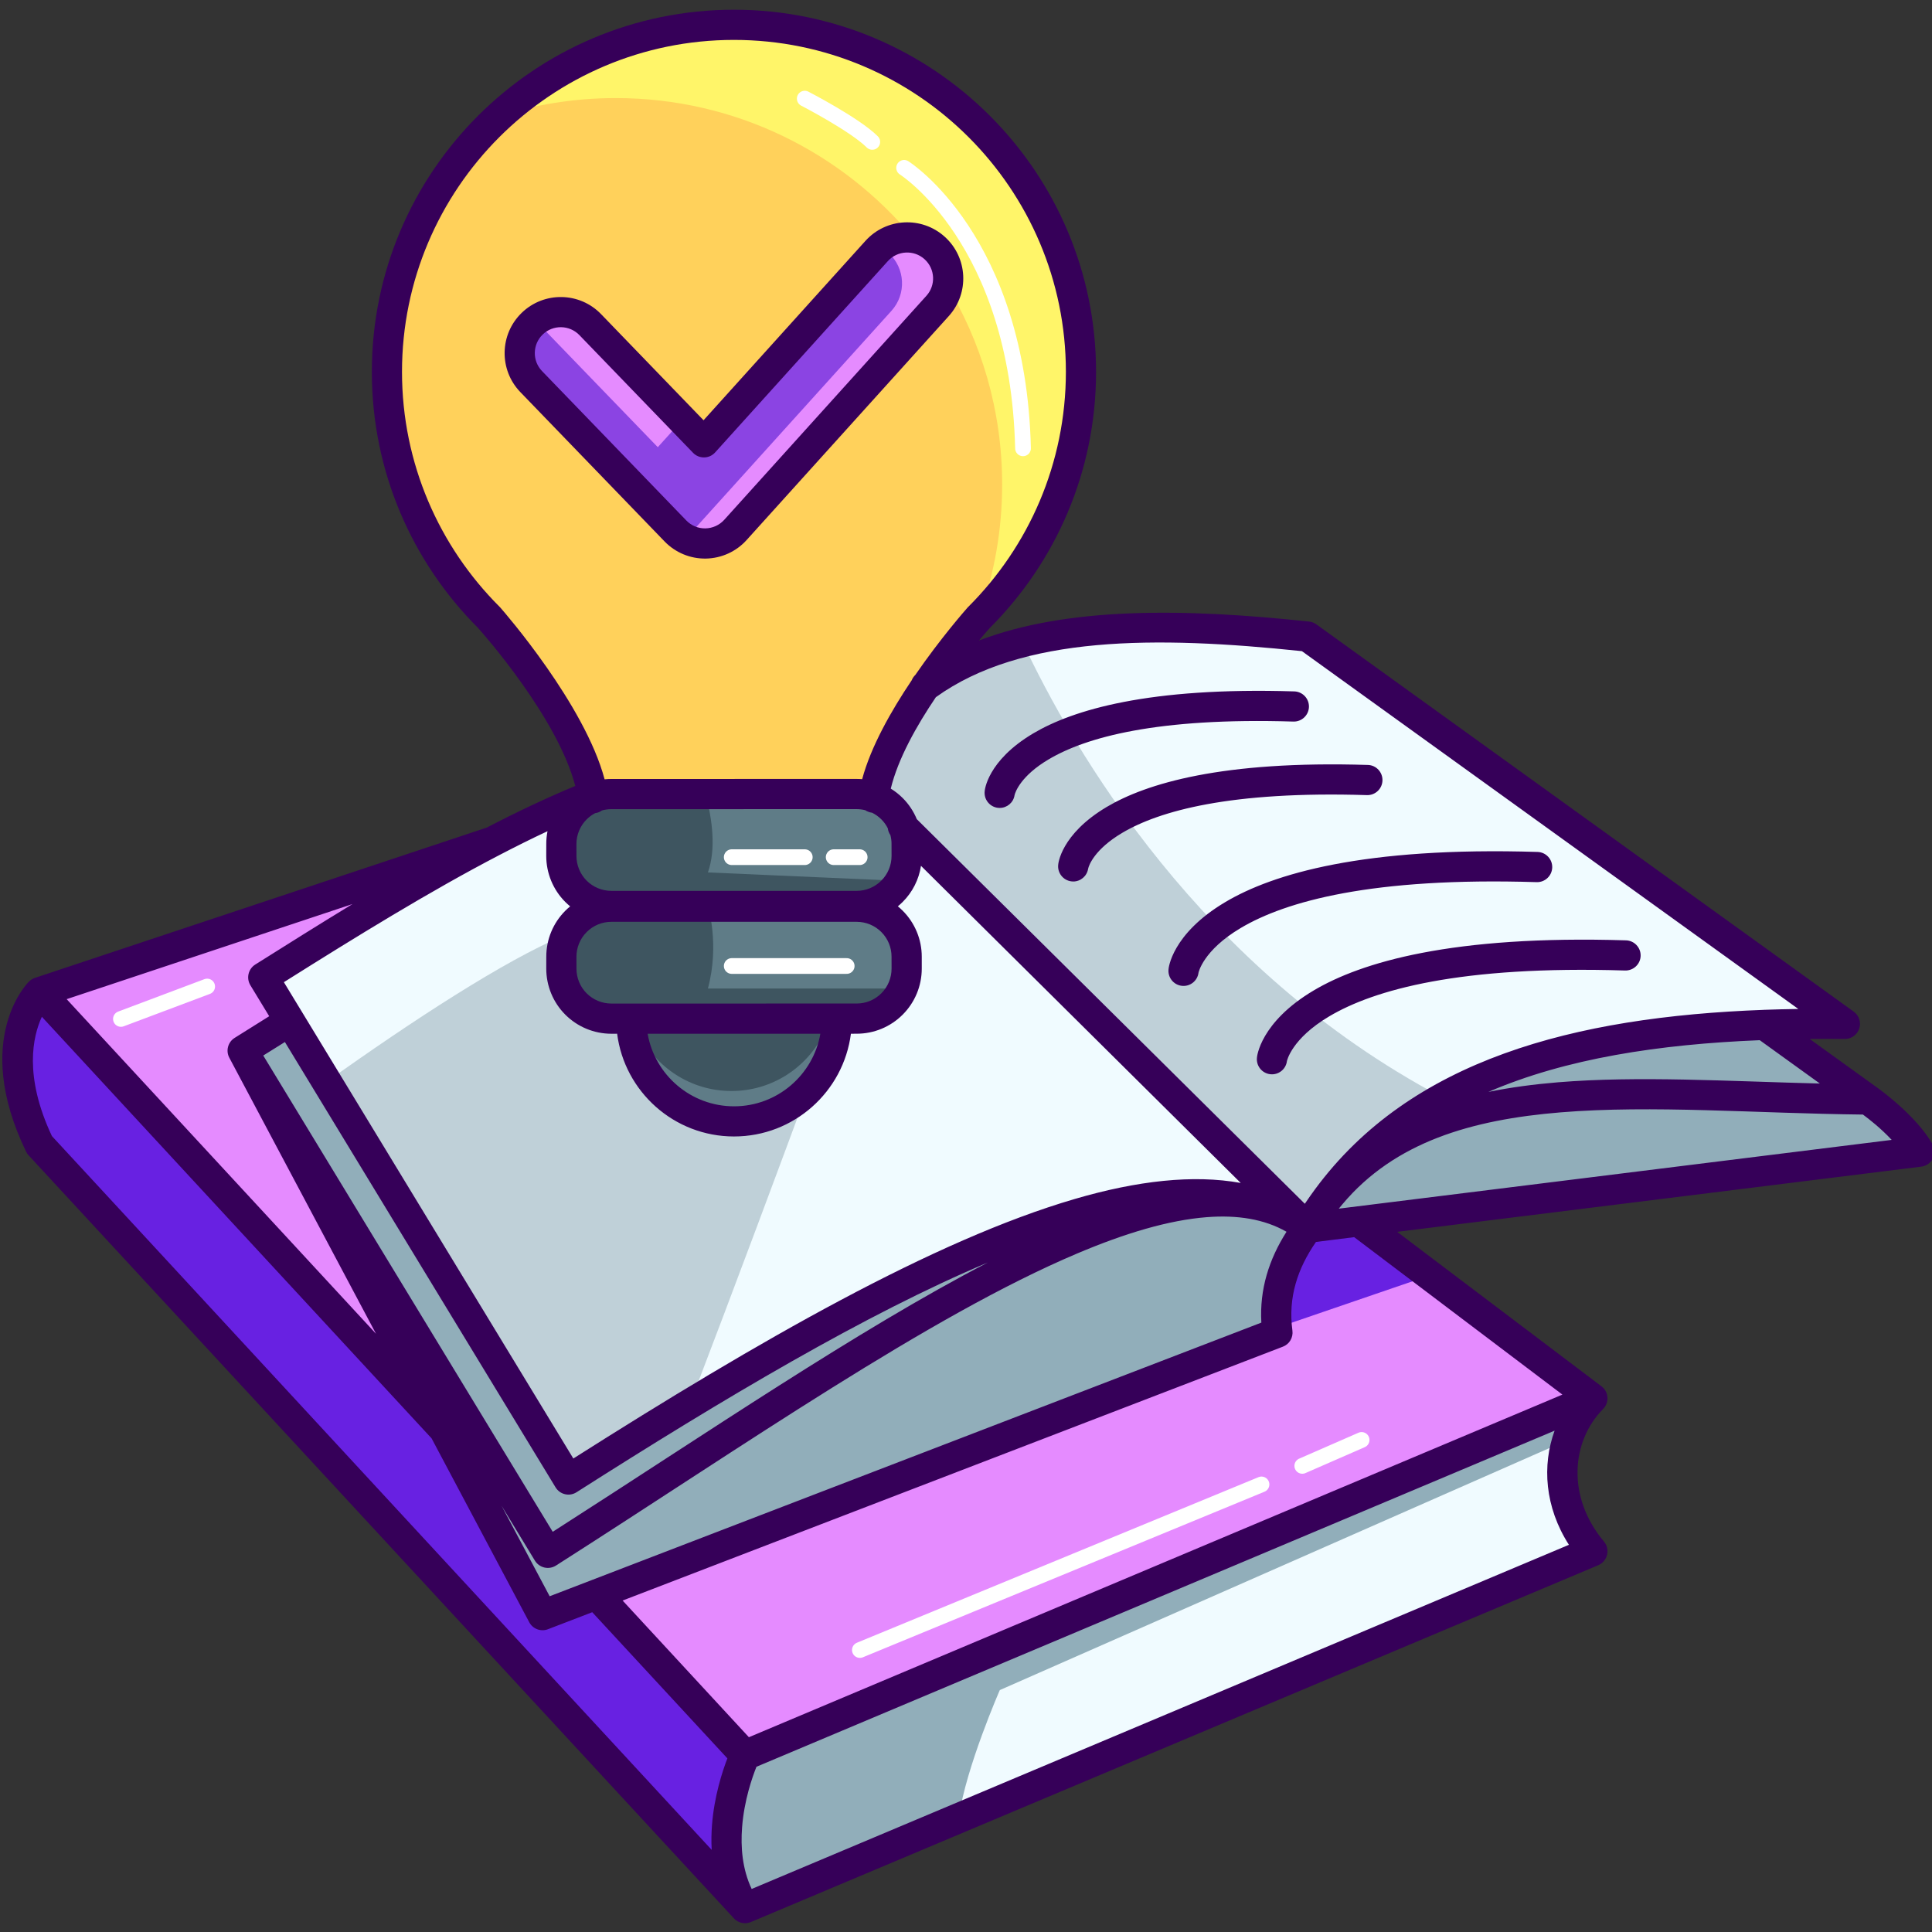
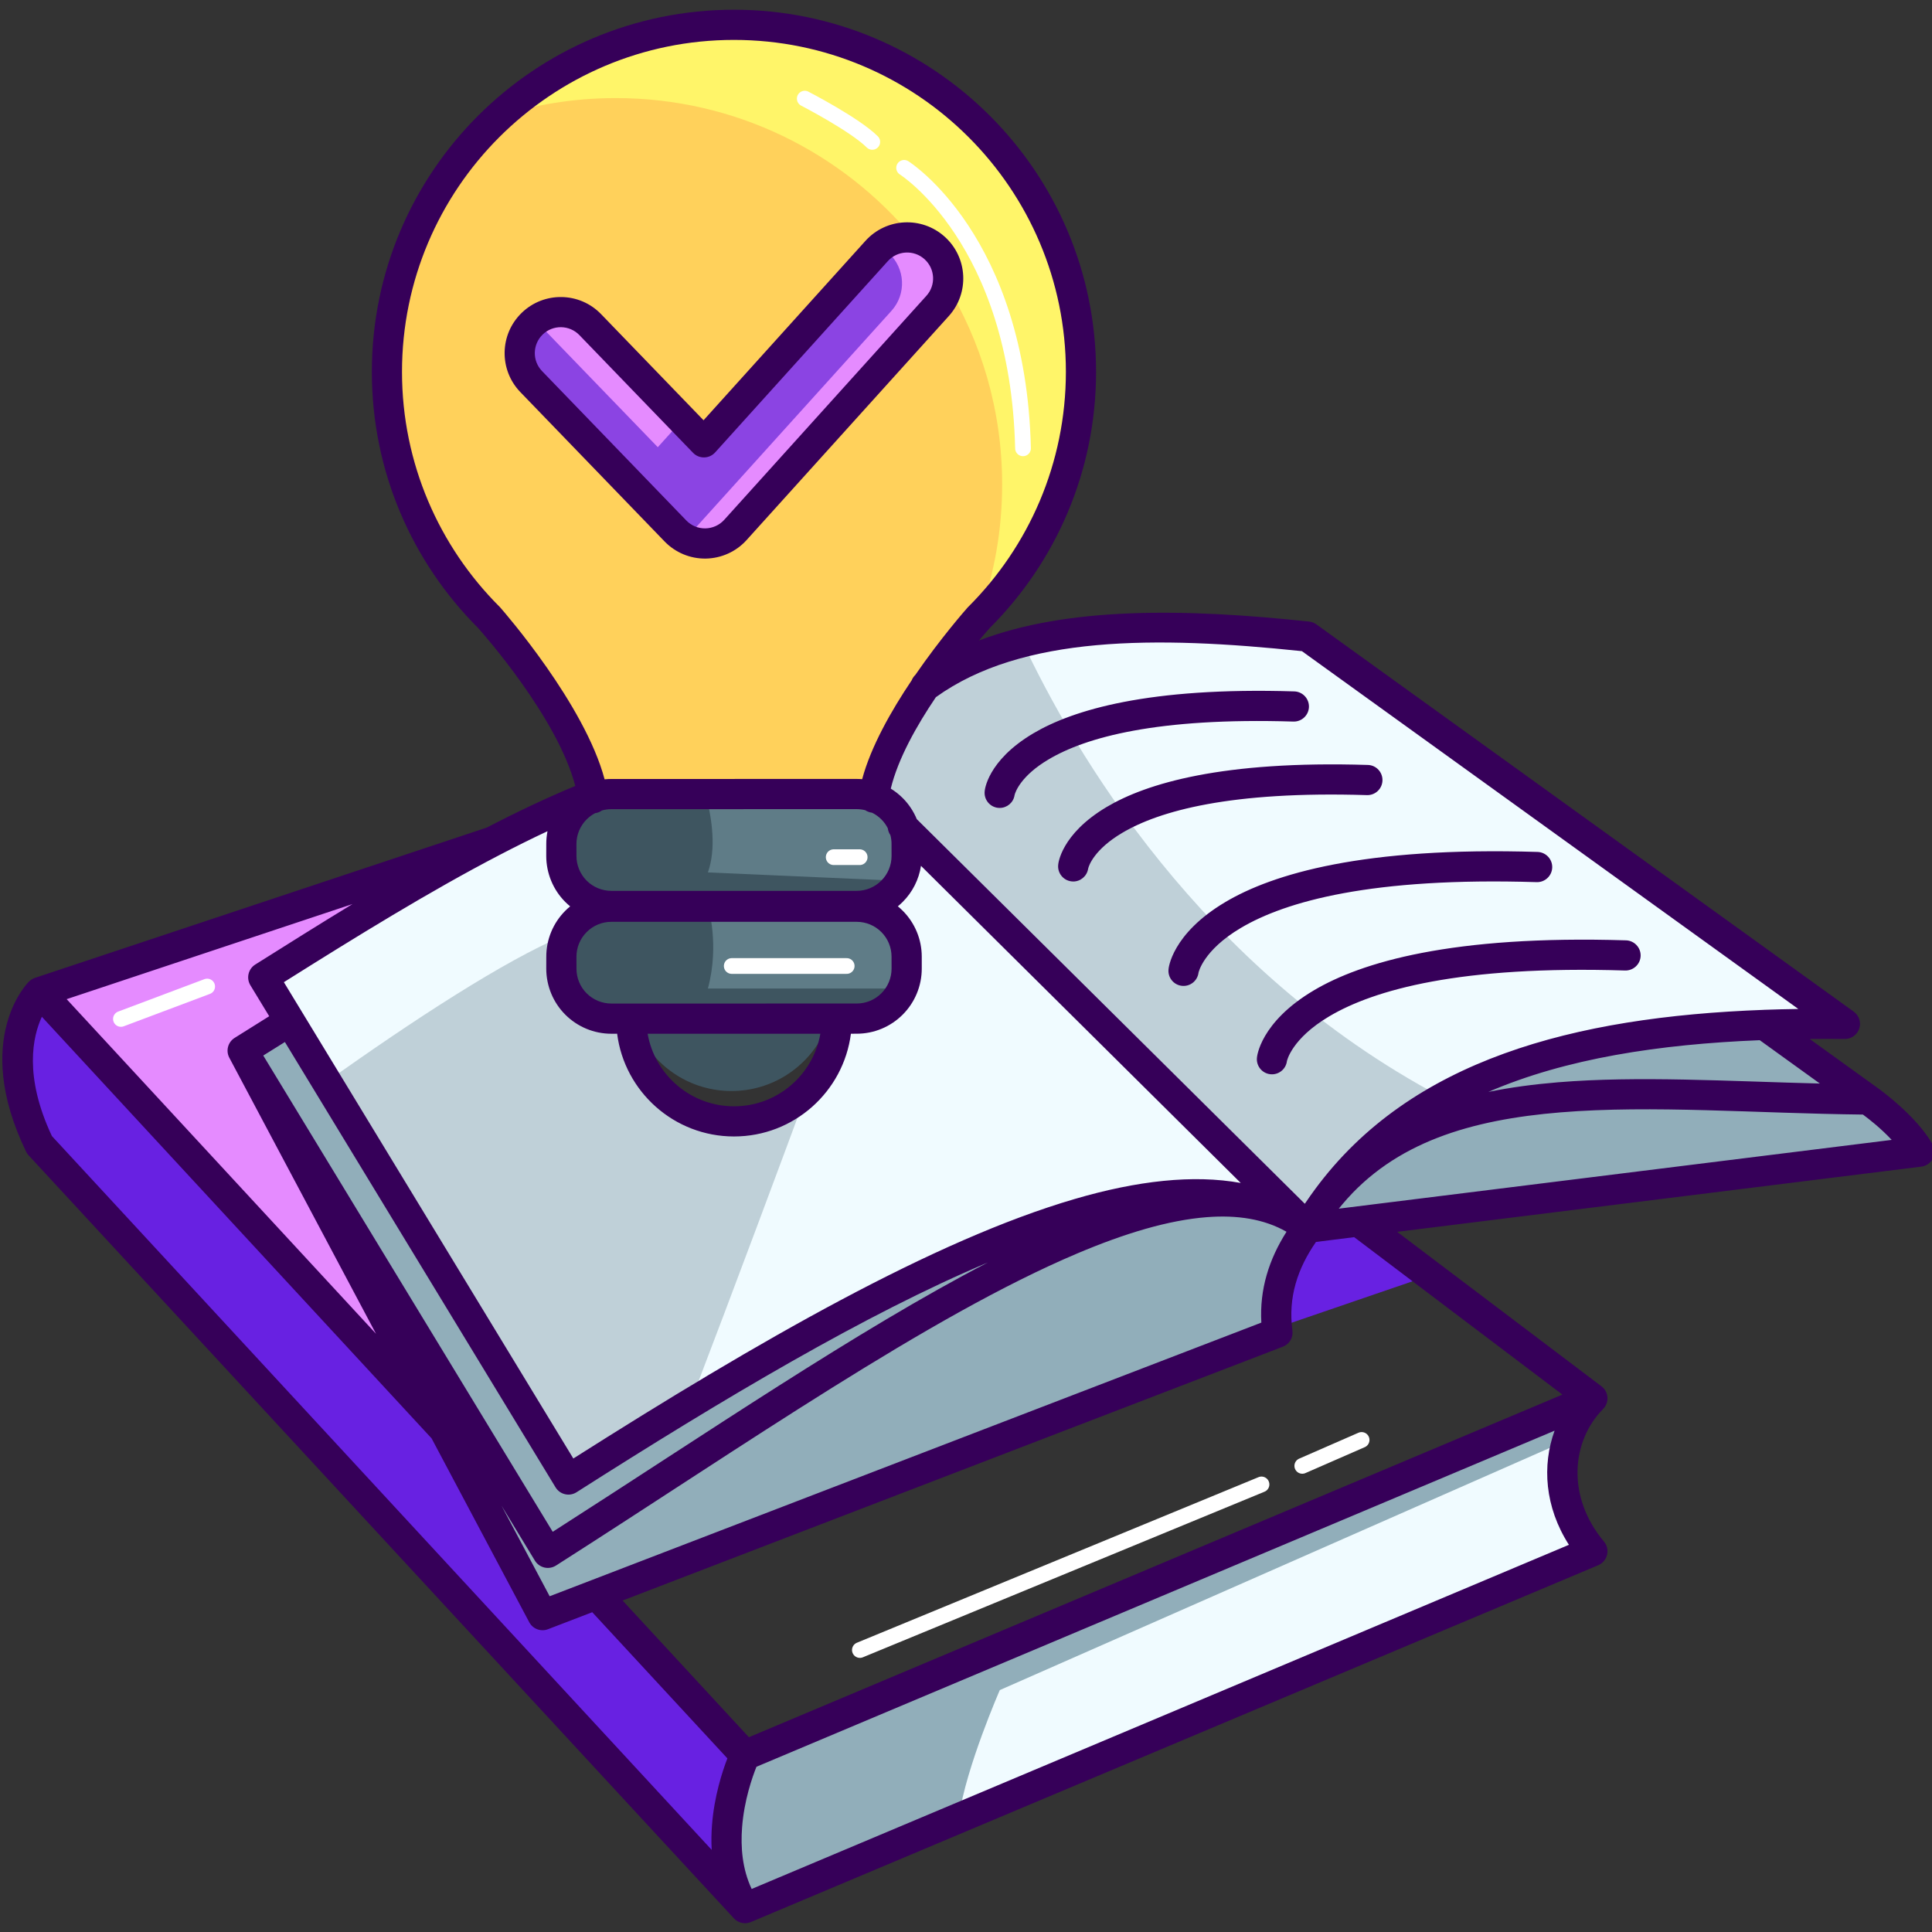
<svg xmlns="http://www.w3.org/2000/svg" clip-rule="evenodd" fill-rule="evenodd" height="512.0" preserveAspectRatio="xMidYMid meet" stroke-linecap="round" stroke-linejoin="round" stroke-miterlimit="1.5" version="1.0" viewBox="0.0 0.5 512.0 512.0" width="512.0" zoomAndPan="magnify">
  <rect x="0.0" y="0.5" width="512.0" height="512.0" fill="#333333" stroke="none" />
  <g>
    <g transform="translate(0 .5)">
      <path d="M0 0H512V512H0z" fill="none" />
      <clipPath id="a">
        <path d="M0 0H512V512H0z" />
      </clipPath>
      <g clip-path="url(#a)">
        <g>
          <path d="M4017.85,3826.76C4018.75,3825.24 4019.69,3823.77 4020.65,3822.33C4019.67,3823.73 4018.72,3825.19 4017.81,3826.72L4017.85,3826.76Z" fill="#a9aead" transform="translate(-3672 -3501.5)" />
        </g>
        <g>
          <path d="M3748.15,3771.98L3821.96,3893.46C3905.35,3840.3 3981.61,3799.23 4017.55,3826.53C3981.58,3799.34 3899.89,3859.73 3816.49,3912.89L3735.63,3779.8C3739.72,3777.22 3743.9,3774.6 3748.15,3771.98Z" fill="#91aeba" transform="translate(-3672 -3501.5)" />
        </g>
        <g>
-           <path d="M4031.31,3825.09L4093.33,3871.98L3868.74,3966.53L3829.36,3923.92L4009.86,3854.55C4008.45,3844.06 4011.72,3834.98 4017.85,3826.76L4031.31,3825.09Z" fill="#e58bff" transform="translate(-3672 -3501.5)" />
-         </g>
+           </g>
        <g>
          <path d="M4050.53,3839.62L4009.75,3853.59C4008.65,3843.51 4011.91,3834.73 4017.85,3826.76L4031.31,3825.09L4050.53,3839.62Z" fill="#6821e2" transform="translate(-3672 -3501.5)" />
        </g>
        <g>
          <path d="M3681.84,3764.31C3681.84,3764.31 3668.7,3777.66 3681.84,3804.83L3868.74,4007.06C3857.71,3989.89 3868.74,3966.53 3868.74,3966.53L3829.36,3923.92L3815.1,3929.41L3788.97,3880.22L3681.84,3764.31Z" fill="#6821e2" transform="translate(-3672 -3501.5)" />
        </g>
        <g>
          <path d="M4166.32,3792.78C4166.32,3792.78 4175.73,3799.22 4180,3806.61L4031.31,3825.09L4017.85,3826.76C4018.75,3825.24 4019.69,3823.77 4020.65,3822.33C4021.48,3821.16 4022.33,3820.04 4023.2,3818.95C4023.47,3818.62 4023.74,3818.3 4024.01,3817.97C4053.11,3783.33 4108.97,3792.29 4166.32,3792.78Z" fill="#91aeba" transform="translate(-3672 -3501.5)" />
        </g>
        <g>
          <path d="M4166.32,3792.78L4138.91,3773.02C4089.91,3774.83 4047.75,3785.5 4023.09,3818.87L4023.2,3818.95C4023.47,3818.62 4023.74,3818.3 4024.01,3817.97C4053.11,3783.33 4108.97,3792.29 4166.32,3792.78Z" fill="#91aeba" transform="translate(-3672 -3501.5)" />
        </g>
        <g>
          <path d="M4138.91,3773.02C4145.89,3772.76 4153.02,3772.68 4160.25,3772.74L4017.85,3670.09C3977.36,3665.76 3940.34,3665.87 3916.66,3683.15C3910.46,3692.22 3904.28,3703.23 3902.89,3712.61C3904.69,3713.26 3906.34,3714.31 3907.72,3715.69C3909.15,3717.11 3910.22,3718.83 3910.87,3720.69L3967.46,3776.8L4017.81,3826.72C4018.72,3825.19 4019.67,3823.73 4020.65,3822.33C4021.45,3821.15 4022.26,3820 4023.09,3818.87C4047.75,3785.5 4089.91,3774.83 4138.91,3773.02Z" fill="#f0fbff" transform="translate(-3672 -3501.5)" />
        </g>
        <g>
          <path d="M3942.91,3671.48C3956.51,3700.53 3990.09,3758.24 4053.9,3792.16C4041.89,3798.8 4031.48,3807.52 4023.09,3818.87C4022.26,3820 4021.45,3821.15 4020.65,3822.33C4019.67,3823.73 4018.72,3825.19 4017.81,3826.72L3967.46,3776.8L3910.87,3720.69C3910.22,3718.83 3909.15,3717.11 3907.72,3715.69C3906.34,3714.31 3904.69,3713.26 3902.89,3712.61C3904.28,3703.23 3910.46,3692.22 3916.66,3683.15C3924.17,3677.67 3933.03,3673.91 3942.91,3671.48Z" fill="#bfd0d8" transform="translate(-3672 -3501.5)" />
        </g>
        <g>
          <path d="M3930.8,3664.99C3930.8,3664.99 3923.72,3672.81 3916.66,3683.15C3910.46,3692.22 3904.28,3703.23 3902.89,3712.61C3901.45,3712.08 3899.92,3711.81 3898.36,3711.81L3833.34,3711.81C3831.66,3711.81 3830.01,3712.12 3828.48,3712.73C3828.45,3712.52 3828.42,3712.31 3828.39,3712.1C3825.09,3692.07 3800.89,3664.99 3800.89,3664.99C3784.21,3648.34 3773.88,3625.32 3773.88,3599.91C3773.88,3549.15 3815.09,3507.94 3865.85,3507.94C3916.61,3507.94 3957.81,3549.15 3957.81,3599.91C3957.81,3625.32 3947.49,3648.34 3930.8,3664.99ZM3812.12,3602.51C3807.95,3598.19 3808.07,3591.3 3812.39,3587.13C3816.71,3582.96 3823.6,3583.08 3827.77,3587.4L3857.89,3618.59L3903.68,3567.88C3907.7,3563.43 3914.58,3563.07 3919.04,3567.1C3923.49,3571.12 3923.84,3578 3919.82,3582.45L3866.23,3641.81C3864.21,3644.05 3861.35,3645.35 3858.34,3645.4C3855.33,3645.45 3852.43,3644.25 3850.34,3642.08L3812.12,3602.51Z" fill="#fff569" transform="translate(-3672 -3501.5)" />
        </g>
        <g>
          <path d="M3896.59,3711.81L3833.34,3711.81C3831.66,3711.81 3830.01,3712.12 3828.48,3712.73C3828.45,3712.52 3828.42,3712.31 3828.39,3712.1C3825.09,3692.07 3800.89,3664.99 3800.89,3664.99C3784.21,3648.34 3773.88,3625.32 3773.88,3599.91C3773.88,3573.34 3785.17,3549.38 3803.22,3532.59C3813.28,3529.28 3824.03,3527.49 3835.19,3527.49C3866.87,3527.49 3895.2,3541.9 3913.99,3564.53C3910.33,3563.76 3906.37,3564.91 3903.68,3567.88L3857.89,3618.59L3827.77,3587.4C3823.6,3583.08 3816.71,3582.96 3812.39,3587.13C3808.07,3591.3 3807.95,3598.19 3812.12,3602.51L3850.34,3642.08C3852.43,3644.25 3855.33,3645.45 3858.34,3645.4C3861.35,3645.35 3864.21,3644.05 3866.23,3641.81L3919.82,3582.45C3921.39,3580.72 3922.29,3578.62 3922.55,3576.47C3932.08,3592.02 3937.58,3610.32 3937.58,3629.88C3937.58,3641.86 3935.52,3653.36 3931.74,3664.04C3931.43,3664.36 3931.12,3664.68 3930.8,3664.99C3930.8,3664.99 3923.72,3672.81 3916.66,3683.15C3912.12,3689.8 3907.58,3697.49 3904.94,3704.82C3902.28,3707.29 3899.5,3709.62 3896.59,3711.81Z" fill="#ffd15b" transform="translate(-3672 -3501.5)" />
        </g>
        <g>
          <path d="M3812.12,3602.51C3807.95,3598.19 3808.07,3591.3 3812.39,3587.13C3816.71,3582.96 3823.6,3583.08 3827.77,3587.4L3857.89,3618.59L3903.68,3567.88C3907.7,3563.43 3914.58,3563.07 3919.04,3567.1C3923.49,3571.12 3923.84,3578 3919.82,3582.45L3866.23,3641.81C3864.21,3644.05 3861.35,3645.35 3858.34,3645.4C3855.33,3645.45 3852.43,3644.25 3850.34,3642.08L3812.12,3602.51Z" fill="#e58bff" transform="translate(-3672 -3501.5)" />
        </g>
        <g>
          <path d="M3853.49,3644.35C3852.32,3643.79 3851.25,3643.03 3850.34,3642.08L3812.12,3602.51C3807.95,3598.19 3808.07,3591.3 3812.39,3587.13C3812.6,3586.93 3812.82,3586.73 3813.04,3586.55C3814.19,3587.1 3815.26,3587.85 3816.19,3588.82L3846.32,3620.01L3852.57,3613.09L3857.89,3618.59L3903.68,3567.88C3904.05,3567.47 3904.44,3567.1 3904.85,3566.76C3905.78,3567.21 3906.66,3567.79 3907.46,3568.51C3911.92,3572.54 3912.27,3579.42 3908.25,3583.87L3854.65,3643.23C3854.29,3643.63 3853.9,3644.01 3853.49,3644.35Z" fill="#8b44e3" transform="translate(-3672 -3501.5)" />
        </g>
        <g>
          <path d="M3681.84,3764.31L3801.89,3724.38C3782.18,3734.63 3761.67,3747.39 3741.09,3760.37L3748.15,3771.98C3743.9,3774.6 3739.72,3777.22 3735.63,3779.8L3788.97,3880.22L3681.84,3764.31Z" fill="#e58bff" transform="translate(-3672 -3501.5)" />
        </g>
        <g>
          <path d="M4020.65,3822.33C4021.48,3821.16 4022.33,3820.04 4023.2,3818.95L4023.09,3818.87C4022.26,3820 4021.45,3821.15 4020.65,3822.33Z" fill="#a9aead" transform="translate(-3672 -3501.5)" />
        </g>
        <g>
          <path d="M4093.33,3912.51L3868.74,4007.06C3857.71,3989.89 3868.74,3966.53 3868.74,3966.53L4093.33,3871.98C4083.66,3881.72 4081.79,3898.77 4093.33,3912.51Z" fill="#91aeba" transform="translate(-3672 -3501.5)" />
        </g>
        <g>
          <path d="M4086.53,3883.53C4085.3,3889.12 4084.72,3901.02 4093.33,3912.51L3926.15,3982.89C3928.01,3969.84 3936.96,3949.39 3936.96,3949.39L4086.53,3883.53Z" fill="#f0fbff" transform="translate(-3672 -3501.5)" />
        </g>
        <g>
          <g>
            <path d="M3902.89,3712.61C3904.69,3713.26 3906.34,3714.31 3907.72,3715.69C3909.15,3717.11 3910.22,3718.83 3910.87,3720.69C3911.35,3722.08 3911.6,3723.55 3911.6,3725.05L3911.6,3728.22C3911.6,3731.73 3910.21,3735.1 3907.72,3737.58C3905.24,3740.07 3901.87,3741.46 3898.36,3741.46L3833.34,3741.46C3829.83,3741.46 3826.45,3740.07 3823.97,3737.58C3821.49,3735.1 3820.09,3731.73 3820.09,3728.22L3820.09,3725.05C3820.09,3721.54 3821.49,3718.17 3823.97,3715.69C3825.27,3714.39 3826.81,3713.39 3828.48,3712.73C3830.01,3712.12 3831.66,3711.81 3833.34,3711.81L3898.36,3711.81C3899.92,3711.81 3901.45,3712.08 3902.89,3712.61Z" fill="#3e5560" transform="translate(-3672 -3501.5)" />
          </g>
          <g>
            <path d="M3898.36,3771.32L3833.34,3771.32C3829.83,3771.32 3826.45,3769.93 3823.97,3767.45C3821.49,3764.96 3820.09,3761.59 3820.09,3758.08L3820.09,3754.92C3820.09,3751.4 3821.49,3748.03 3823.97,3745.55C3826.45,3743.07 3829.83,3741.67 3833.34,3741.67L3898.36,3741.67C3901.87,3741.67 3905.24,3743.07 3907.72,3745.55C3910.21,3748.03 3911.6,3751.4 3911.6,3754.92L3911.6,3758.08C3911.6,3761.59 3910.21,3764.96 3907.72,3767.45C3905.24,3769.93 3901.87,3771.32 3898.36,3771.32Z" fill="#3e5560" transform="translate(-3672 -3501.5)" />
          </g>
        </g>
        <g>
          <path d="M187.603,240.169L226.357,240.169C229.87,240.169 233.239,241.565 235.723,244.049C238.208,246.533 239.603,249.902 239.603,253.416L239.603,256.578C239.603,258.455 239.205,260.291 238.455,261.973L187.603,261.973C190.776,250.145 187.603,240.169 187.603,240.169ZM186.943,210.306L226.357,210.306C227.918,210.306 229.452,210.582 230.892,211.106C232.691,211.762 234.344,212.806 235.723,214.186C237.148,215.61 238.215,217.326 238.865,219.193C239.349,220.582 239.603,222.054 239.603,223.553L239.603,226.715C239.603,229.086 238.968,231.392 237.79,233.404L187.603,231.201C189.789,225.007 188.802,217.217 186.943,210.306Z" fill="#5f7c87" />
        </g>
        <g>
-           <path d="M3967.46,3776.8L3910.87,3720.69L3967.31,3776.68L3967.46,3776.8Z" fill="#a9aead" transform="translate(-3672 -3501.5)" />
-         </g>
+           </g>
        <g>
          <path d="M4017.81,3826.72L3967.46,3776.8L3967.31,3776.68L4017.55,3826.53C4017.63,3826.59 4017.72,3826.66 4017.8,3826.72L4017.81,3826.72Z" fill="#a9aead" transform="translate(-3672 -3501.5)" />
        </g>
        <g>
          <path d="M4017.8,3826.72C4017.82,3826.74 4017.83,3826.75 4017.85,3826.76L4017.81,3826.72L4017.8,3826.72Z" fill="#a9aead" transform="translate(-3672 -3501.5)" />
        </g>
        <g>
          <path d="M3828.39,3712.1C3819.77,3715.52 3810.91,3719.69 3801.89,3724.38C3782.18,3734.63 3761.67,3747.39 3741.09,3760.37L3821.96,3893.46C3905.35,3840.3 3981.61,3799.23 4017.55,3826.53L3967.31,3776.68L3910.87,3720.69C3911.35,3722.08 3911.6,3723.55 3911.6,3725.05L3911.6,3728.22C3911.6,3731.73 3910.21,3735.1 3907.72,3737.58C3905.24,3740.07 3901.87,3741.46 3898.36,3741.46L3833.34,3741.46C3829.83,3741.46 3826.45,3740.07 3823.97,3737.58C3821.49,3735.1 3820.09,3731.73 3820.09,3728.22L3820.09,3725.05C3820.09,3721.54 3821.49,3718.17 3823.97,3715.69C3825.27,3714.39 3826.81,3713.39 3828.48,3712.73C3828.45,3712.52 3828.42,3712.31 3828.39,3712.1ZM3838.61,3771.32L3833.34,3771.32C3829.83,3771.32 3826.45,3769.93 3823.97,3767.45C3821.49,3764.96 3820.09,3761.59 3820.09,3758.08L3820.09,3754.92C3820.09,3751.4 3821.49,3748.03 3823.97,3745.55C3826.45,3743.07 3829.83,3741.67 3833.34,3741.67L3898.36,3741.67C3901.87,3741.67 3905.24,3743.07 3907.72,3745.55C3910.21,3748.03 3911.6,3751.4 3911.6,3754.92L3911.6,3758.08C3911.6,3761.59 3910.21,3764.96 3907.72,3767.45C3905.24,3769.93 3901.87,3771.32 3898.36,3771.32L3893.08,3771.32C3893.08,3786.36 3880.88,3798.56 3865.85,3798.56C3850.82,3798.56 3838.61,3786.36 3838.61,3771.32Z" fill="#f0fbff" transform="translate(-3672 -3501.5)" />
        </g>
        <g>
          <path d="M3758.17,3788.47C3781.49,3771.82 3805.89,3755.97 3821.23,3749.54C3820.49,3751.21 3820.09,3753.04 3820.09,3754.92L3820.09,3758.08C3820.09,3761.59 3821.49,3764.96 3823.97,3767.45C3826.45,3769.93 3829.83,3771.32 3833.34,3771.32L3838.61,3771.32C3838.61,3786.36 3850.82,3798.56 3865.85,3798.56C3874.14,3798.56 3881.58,3794.84 3886.58,3788.98C3879.33,3808.59 3867.05,3841.61 3855.11,3872.82C3844.24,3879.39 3833.16,3886.32 3821.96,3893.46L3758.17,3788.47Z" fill="#bfd0d8" transform="translate(-3672 -3501.5)" />
        </g>
        <g>
-           <path d="M3893.08,3771.32C3893.08,3786.36 3880.88,3798.56 3865.85,3798.56C3850.82,3798.56 3838.61,3786.36 3838.61,3771.32L3893.08,3771.32Z" fill="#5f7c87" transform="translate(-3672 -3501.5)" />
-         </g>
+           </g>
        <g>
          <path d="M3841.36,3771.32L3890.33,3771.32C3885.91,3780.39 3876.6,3786.63 3865.85,3786.63C3855.09,3786.63 3845.78,3780.39 3841.36,3771.32Z" fill="#3e5560" transform="translate(-3672 -3497.5)" />
        </g>
        <g>
          <path d="M4009.86,3854.55L3815.1,3929.41L3735.63,3779.8L3816.49,3912.89C3899.89,3859.73 3981.58,3799.34 4017.55,3826.53L4017.78,3826.76L4017.8,3826.72C4017.82,3826.74 4017.83,3826.75 4017.85,3826.76C4011.72,3834.98 4008.45,3844.06 4009.86,3854.55Z" fill="#91aeba" transform="translate(-3672 -3501.5)" />
        </g>
        <g>
          <path d="M4017.55,3826.53L4017.78,3826.76L4017.8,3826.72C4017.72,3826.66 4017.63,3826.59 4017.55,3826.53Z" fill="#a9aead" transform="translate(-3672 -3501.5)" />
        </g>
        <g>
          <path d="M4786.1,2792.22C4783.06,2764.52 4765.71,2760.86 4765.71,2760.86C4765.19,2760.74 4764.66,2760.74 4764.16,2760.86L4662.41,2785.63C4654.99,2786.23 4647.84,2787.07 4641.05,2788.21C4636.38,2773.42 4640.42,2749.09 4640.72,2747.37C4645.27,2727.5 4642.26,2705.9 4630.59,2687.29C4607.25,2650.04 4558.06,2638.76 4520.82,2662.1C4483.58,2685.44 4472.29,2734.62 4495.63,2771.87C4507.3,2790.49 4525.43,2802.62 4545.3,2807.18C4545.63,2807.27 4546.91,2807.64 4548.84,2808.26C4528.37,2812.31 4506.85,2826.2 4485.1,2843.3C4484.65,2843.66 4484.3,2844.12 4484.08,2844.66L4429.18,2979.6C4428.64,2980.93 4429.02,2982.47 4430.13,2983.4C4431.24,2984.32 4432.83,2984.42 4434.05,2983.64C4436.23,2982.25 4438.41,2980.88 4440.58,2979.55L4433.74,2996.36C4433.37,2997.25 4429.72,3006.16 4429.98,3013.48C4430.02,3014.59 4430.61,3015.61 4431.56,3016.19C4432.51,3016.77 4433.69,3016.84 4434.7,3016.37C4434.7,3016.37 4506.83,2982.75 4539.98,2967.3C4539.98,2967.3 4519.95,3019.95 4519.95,3019.95C4519.9,3020.09 4519.85,3020.24 4519.82,3020.38C4519.58,3021.4 4519.84,3022.45 4520.48,3023.23C4520.94,3023.8 4521.57,3024.2 4522.3,3024.37C4531.91,3026.62 4539.4,3036.39 4537.62,3049.17C4537.57,3049.5 4537.58,3049.84 4537.63,3050.16C4537.87,3051.6 4539.01,3052.72 4540.45,3052.92C4540.78,3052.96 4541.11,3052.96 4541.44,3052.91L4741.03,3020.42C4742.41,3020.2 4743.5,3019.13 4743.76,3017.76L4786.06,2793.2C4786.12,2792.88 4786.14,2792.55 4786.1,2792.22ZM4767.41,2768.92C4771.36,2771.49 4777.72,2777.82 4779.47,2792.32C4777.95,2800.4 4748.93,2954.44 4739.9,3002.4C4739.01,3000.78 4738.01,2999.25 4736.96,2997.83C4733.19,2992.72 4728.75,2989.02 4726.29,2987.18L4734.4,2944.16L4744.63,2942.16C4746.28,2941.84 4747.43,2940.34 4747.31,2938.67L4744.03,2893L4767.41,2768.92ZM4696.35,2784.2C4724.52,2777.34 4760.73,2768.53 4760.73,2768.53L4742.17,2867.02L4737.26,2798.45C4737.14,2796.72 4735.7,2795.37 4733.96,2795.37C4731,2795.36 4728,2795.36 4724.98,2795.37L4724.87,2787.39C4724.84,2785.58 4723.37,2784.12 4721.56,2784.11C4713.09,2784.09 4704.65,2784.09 4696.35,2784.2ZM4651.51,2793.4C4655.31,2792.93 4659.22,2792.55 4663.2,2792.23C4663.2,2792.23 4663.2,2792.23 4663.2,2792.23C4680.5,2790.84 4699.28,2790.71 4718.27,2790.74L4718.38,2798.73C4718.38,2798.74 4719.97,2913.31 4719.97,2913.31C4671.67,2913.03 4627.19,2914.77 4596.28,2923.5C4582.41,2927.41 4571.22,2932.8 4563.42,2939.92L4585.96,2843.48C4587.94,2845.77 4590.6,2847.39 4593.59,2848.07C4594.06,2848.18 4594.53,2848.26 4595,2848.32C4594.85,2848.77 4594.72,2849.23 4594.61,2849.7C4593.76,2853.4 4594.41,2857.28 4596.43,2860.5L4597.82,2862.72C4599.84,2865.94 4603.05,2868.22 4606.75,2869.07C4610.45,2869.92 4614.34,2869.27 4617.55,2867.25L4618.63,2866.58C4626.78,2876.5 4641.24,2879.07 4652.41,2872.07C4663.58,2865.07 4667.58,2850.93 4662.19,2839.27L4663.27,2838.6C4666.49,2836.58 4668.77,2833.37 4669.62,2829.67C4670.47,2825.97 4669.81,2822.09 4667.8,2818.87L4666.4,2816.65C4664.39,2813.43 4661.18,2811.15 4657.48,2810.3C4657.01,2810.19 4656.54,2810.11 4656.07,2810.05C4656.22,2809.6 4656.35,2809.14 4656.46,2808.67C4657.31,2804.97 4656.65,2801.09 4654.64,2797.87L4653.24,2795.65C4652.74,2794.84 4652.15,2794.09 4651.51,2793.4ZM4634.18,2746.21C4633.96,2747.6 4629.77,2774.13 4634.81,2790.4C4634.37,2790.62 4633.94,2790.86 4633.52,2791.12L4587.8,2819.77C4587.45,2819.99 4587.12,2820.22 4586.8,2820.46C4581.37,2815.41 4573.4,2811.1 4566.02,2807.82C4565.64,2807.54 4565.19,2807.34 4564.71,2807.24C4555.66,2803.33 4547.8,2801 4547.07,2800.78C4547.05,2800.78 4547.03,2800.77 4547.02,2800.77C4546.96,2800.75 4546.91,2800.74 4546.85,2800.73C4528.61,2796.56 4511.97,2785.43 4501.25,2768.34C4479.86,2734.2 4490.21,2689.12 4524.35,2667.72C4558.48,2646.33 4603.57,2656.67 4624.97,2690.81C4635.68,2707.9 4638.43,2727.74 4634.23,2745.97C4634.22,2746.03 4634.2,2746.09 4634.19,2746.15C4634.19,2746.17 4634.19,2746.19 4634.18,2746.21ZM4445.72,2968.76C4443.55,2970.02 4441.37,2971.3 4439.19,2972.63C4439.19,2972.63 4489.9,2847.98 4489.9,2847.97C4515.35,2828.03 4540.21,2812.31 4563.49,2813.79C4570.39,2816.84 4577.74,2820.84 4582.57,2825.56C4582.08,2826.55 4581.7,2827.6 4581.45,2828.7C4581.02,2830.55 4580.98,2832.45 4581.29,2834.29L4566.38,2897.98C4563.61,2909.83 4556.68,2939.43 4553.91,2951.28C4553.81,2951.24 4553.72,2951.2 4553.62,2951.16C4553.6,2951.15 4553.58,2951.14 4553.55,2951.13C4552.45,2950.64 4551.35,2950.18 4550.25,2949.75C4517.32,2936.8 4481.96,2947.88 4445.73,2968.76C4445.73,2968.76 4445.73,2968.76 4445.72,2968.76ZM4439.49,2999.85C4459.13,2987.24 4477.61,2973.43 4495.58,2964.12C4513.03,2955.08 4529.94,2950.27 4546.97,2955.77C4547.28,2955.87 4547.6,2955.97 4547.91,2956.08C4547.99,2956.11 4548.07,2956.14 4548.15,2956.16C4523.27,2967.76 4437.09,3007.93 4437.09,3007.93C4437.75,3004.49 4438.9,3001.34 4439.49,2999.85ZM4506.64,2951.88C4501.96,2953.63 4497.26,2955.78 4492.52,2958.23C4476.85,2966.35 4460.77,2977.86 4443.89,2989.04L4450.03,2973.94C4469.27,2962.94 4488.22,2954.72 4506.64,2951.88ZM4548.61,2963.27C4553.44,2961.02 4556.29,2959.7 4556.29,2959.7C4562.79,2962.48 4567.98,2966.74 4571.03,2973.46C4571.67,2974.87 4573.18,2975.65 4574.69,2975.35L4727.38,2945.53L4719.81,2985.75C4719.81,2985.75 4528.2,3016.93 4528.2,3016.93L4548.61,2963.27ZM4730.86,2938.09C4692,2945.68 4575.89,2968.35 4575.89,2968.35C4572.35,2961.92 4567.07,2957.45 4560.59,2954.36C4563.27,2949.36 4567.79,2945.45 4573.74,2942.33C4581.21,2938.42 4590.86,2935.77 4602.11,2933.96C4636.93,2928.35 4686.68,2930.85 4735.71,2931.23C4736.61,2931.23 4737.46,2930.88 4738.09,2930.25C4738.72,2929.61 4739.07,2928.75 4739.06,2927.86L4738.86,2913.7L4740.47,2936.21C4738.32,2936.63 4735.04,2937.27 4730.86,2938.09ZM4533.87,3022.74L4721.85,2992.14C4723.76,2993.53 4728.04,2996.91 4731.62,3001.77C4734.19,3005.25 4736.43,3009.5 4737.02,3014.35L4544.53,3045.68C4544.63,3035.81 4540.27,3027.73 4533.87,3022.74ZM4725.07,2802.01C4726.95,2802 4728.82,2802 4730.68,2802C4730.68,2802 4732.37,2924.56 4732.37,2924.56C4692.29,2924.18 4651.98,2922.58 4619.82,2925.2C4648.68,2920.53 4684.85,2919.68 4723.31,2919.97C4724.2,2919.98 4725.06,2919.63 4725.69,2918.99C4726.32,2918.36 4726.66,2917.5 4726.65,2916.61L4725.07,2802.01ZM4640.54,2795.6C4641.3,2795.54 4642.08,2795.6 4642.83,2795.77C4644.82,2796.22 4646.54,2797.45 4647.62,2799.17L4649.01,2801.4C4650.09,2803.12 4650.44,2805.2 4649.99,2807.19C4649.53,2809.17 4648.31,2810.89 4646.59,2811.97L4600.87,2840.63C4599.14,2841.71 4597.06,2842.06 4595.07,2841.6C4593.09,2841.15 4591.37,2839.92 4590.29,2838.2L4588.9,2835.97C4588.54,2835.41 4588.27,2834.81 4588.07,2834.18C4588.1,2833.63 4587.98,2833.09 4587.76,2832.61C4587.68,2831.81 4587.73,2830.99 4587.92,2830.18C4588.11,2829.36 4588.43,2828.58 4588.87,2827.87C4589.11,2827.68 4589.32,2827.45 4589.49,2827.21C4589.64,2827.02 4589.76,2826.81 4589.85,2826.6C4590.29,2826.14 4590.78,2825.74 4591.32,2825.4L4637.04,2796.75C4637.64,2796.37 4638.28,2796.09 4638.94,2795.89C4639.47,2795.93 4640.01,2795.84 4640.53,2795.6C4640.53,2795.6 4640.54,2795.6 4640.54,2795.6ZM4659.75,2832.97L4614.03,2861.62C4612.3,2862.71 4610.22,2863.06 4608.23,2862.6C4606.25,2862.15 4604.53,2860.92 4603.45,2859.2L4602.06,2856.97C4600.98,2855.25 4600.62,2853.17 4601.08,2851.18C4601.53,2849.2 4602.76,2847.48 4604.48,2846.4L4650.2,2817.74C4651.93,2816.66 4654.01,2816.31 4655.99,2816.77C4657.98,2817.22 4659.7,2818.45 4660.78,2820.17L4662.17,2822.4C4663.25,2824.12 4663.61,2826.2 4663.15,2828.19C4662.69,2830.17 4661.47,2831.89 4659.75,2832.97ZM4656.51,2842.84C4659.98,2851.35 4656.94,2861.4 4648.89,2866.45C4640.83,2871.5 4630.46,2869.85 4624.32,2863.01L4656.51,2842.84ZM4546.73,2895.81C4547.89,2897.23 4549.98,2897.44 4551.4,2896.28C4552.82,2895.13 4553.03,2893.03 4551.87,2891.61C4551.87,2891.61 4547.28,2885.43 4533.45,2885.78C4521.38,2886.07 4501.28,2891.55 4469.44,2912.91C4467.92,2913.93 4467.51,2916 4468.53,2917.52C4469.55,2919.04 4471.62,2919.45 4473.14,2918.43C4503.28,2898.2 4522.19,2892.69 4533.62,2892.41C4543.31,2892.17 4546.73,2895.81 4546.73,2895.81ZM4540.58,2922.61C4541.74,2924.03 4543.83,2924.24 4545.25,2923.08C4546.67,2921.92 4546.88,2919.83 4545.72,2918.41C4545.72,2918.41 4541.13,2912.23 4527.31,2912.57C4515.23,2912.87 4495.13,2918.35 4463.29,2939.71C4461.77,2940.73 4461.36,2942.8 4462.38,2944.32C4463.4,2945.84 4465.47,2946.24 4466.99,2945.22C4497.14,2924.99 4516.03,2919.49 4527.47,2919.21C4537.16,2918.97 4540.58,2922.61 4540.58,2922.61ZM4555.15,2863.54C4556.23,2864.78 4558.05,2865.04 4559.42,2864.18C4559.53,2864.1 4559.65,2864.02 4559.76,2863.93C4561.17,2862.78 4561.39,2860.68 4560.23,2859.26C4560.23,2859.26 4556.31,2853.91 4544.46,2854.2C4534.36,2854.45 4517.53,2859.01 4490.9,2876.88C4489.38,2877.89 4488.98,2879.96 4490,2881.48C4491.02,2883 4493.08,2883.41 4494.6,2882.39C4519.54,2865.65 4535.17,2861.07 4544.62,2860.84C4551.69,2860.66 4554.65,2863.01 4555.15,2863.54ZM4560.27,2841.24C4561.34,2842.49 4563.16,2842.74 4564.53,2841.88C4564.65,2841.81 4564.76,2841.73 4564.87,2841.64C4566.29,2840.48 4566.5,2838.39 4565.34,2836.97C4565.34,2836.97 4561.43,2831.62 4549.58,2831.91C4539.48,2832.16 4522.65,2836.71 4496.02,2854.58C4494.5,2855.6 4494.09,2857.67 4495.11,2859.19C4496.14,2860.71 4498.2,2861.11 4499.72,2860.09C4524.66,2843.36 4540.28,2838.78 4549.74,2838.55C4556.81,2838.37 4559.76,2840.72 4560.27,2841.24ZM4605.28,2708.41C4606.69,2701.75 4602.42,2695.19 4595.75,2693.79C4589.09,2692.38 4582.53,2696.65 4581.13,2703.31C4581.13,2703.31 4574.43,2735.05 4574.43,2735.05L4523.3,2720.53C4516.74,2718.67 4509.91,2722.48 4508.05,2729.04C4506.19,2735.59 4510,2742.42 4516.56,2744.28L4580.4,2762.4C4583.69,2763.34 4587.22,2762.86 4590.15,2761.1C4593.08,2759.33 4595.14,2756.43 4595.85,2753.08L4605.28,2708.41ZM4598.78,2707.04L4589.35,2751.71C4589.03,2753.25 4588.07,2754.6 4586.72,2755.41C4585.37,2756.23 4583.73,2756.45 4582.21,2756.02L4518.37,2737.89C4515.34,2737.04 4513.58,2733.88 4514.44,2730.85C4515.3,2727.82 4518.46,2726.06 4521.49,2726.92L4576.03,2742.4C4576.92,2742.65 4577.87,2742.53 4578.65,2742.05C4579.44,2741.58 4580,2740.8 4580.19,2739.89L4587.62,2704.68C4588.27,2701.6 4591.3,2699.63 4594.38,2700.28C4597.46,2700.93 4599.44,2703.96 4598.78,2707.04Z" fill="#360059" transform="matrix(-1.021 .64 .64 1.021 3106.51 -5608.75)" />
        </g>
        <g>
-           <path d="M3865.92,3728.66L3885.27,3728.66" fill="none" stroke="#fff" stroke-width="4.17" transform="translate(-3672 -3501.5)" />
-         </g>
+           </g>
        <g>
          <path d="M3892.94,3728.66L3899.82,3728.66" fill="none" stroke="#fff" stroke-width="4.17" transform="translate(-3672 -3501.5)" />
        </g>
        <g>
          <path d="M3865.92,3757.5L3896.38,3757.5" fill="none" stroke="#fff" stroke-width="4.17" transform="translate(-3672 -3501.5)" />
        </g>
        <g>
          <path d="M3885.27,3527.64C3885.27,3527.64 3898.57,3534.51 3903.16,3539.1" fill="none" stroke="#fff" stroke-width="4.17" transform="translate(-3672 -3501.5)" />
        </g>
        <g>
          <path d="M3911.6,3545.98C3911.6,3545.98 3941.8,3564.97 3943.11,3620.31" fill="none" stroke="#fff" stroke-width="4.17" transform="translate(-3672 -3501.5)" />
        </g>
        <g>
          <path d="M4032.84,3883.1L4017.12,3889.97" fill="none" stroke="#fff" stroke-width="4.17" transform="translate(-3672 -3501.5)" />
        </g>
        <g>
          <path d="M4006.31,3894.89L3899.88,3938.77" fill="none" stroke="#fff" stroke-width="4.17" transform="translate(-3672 -3501.5)" />
        </g>
        <g>
          <path d="M3704.05,3771.53L3726.9,3762.94" fill="none" stroke="#fff" stroke-width="4.17" transform="translate(-3672 -3501.5)" />
        </g>
      </g>
    </g>
  </g>
</svg>